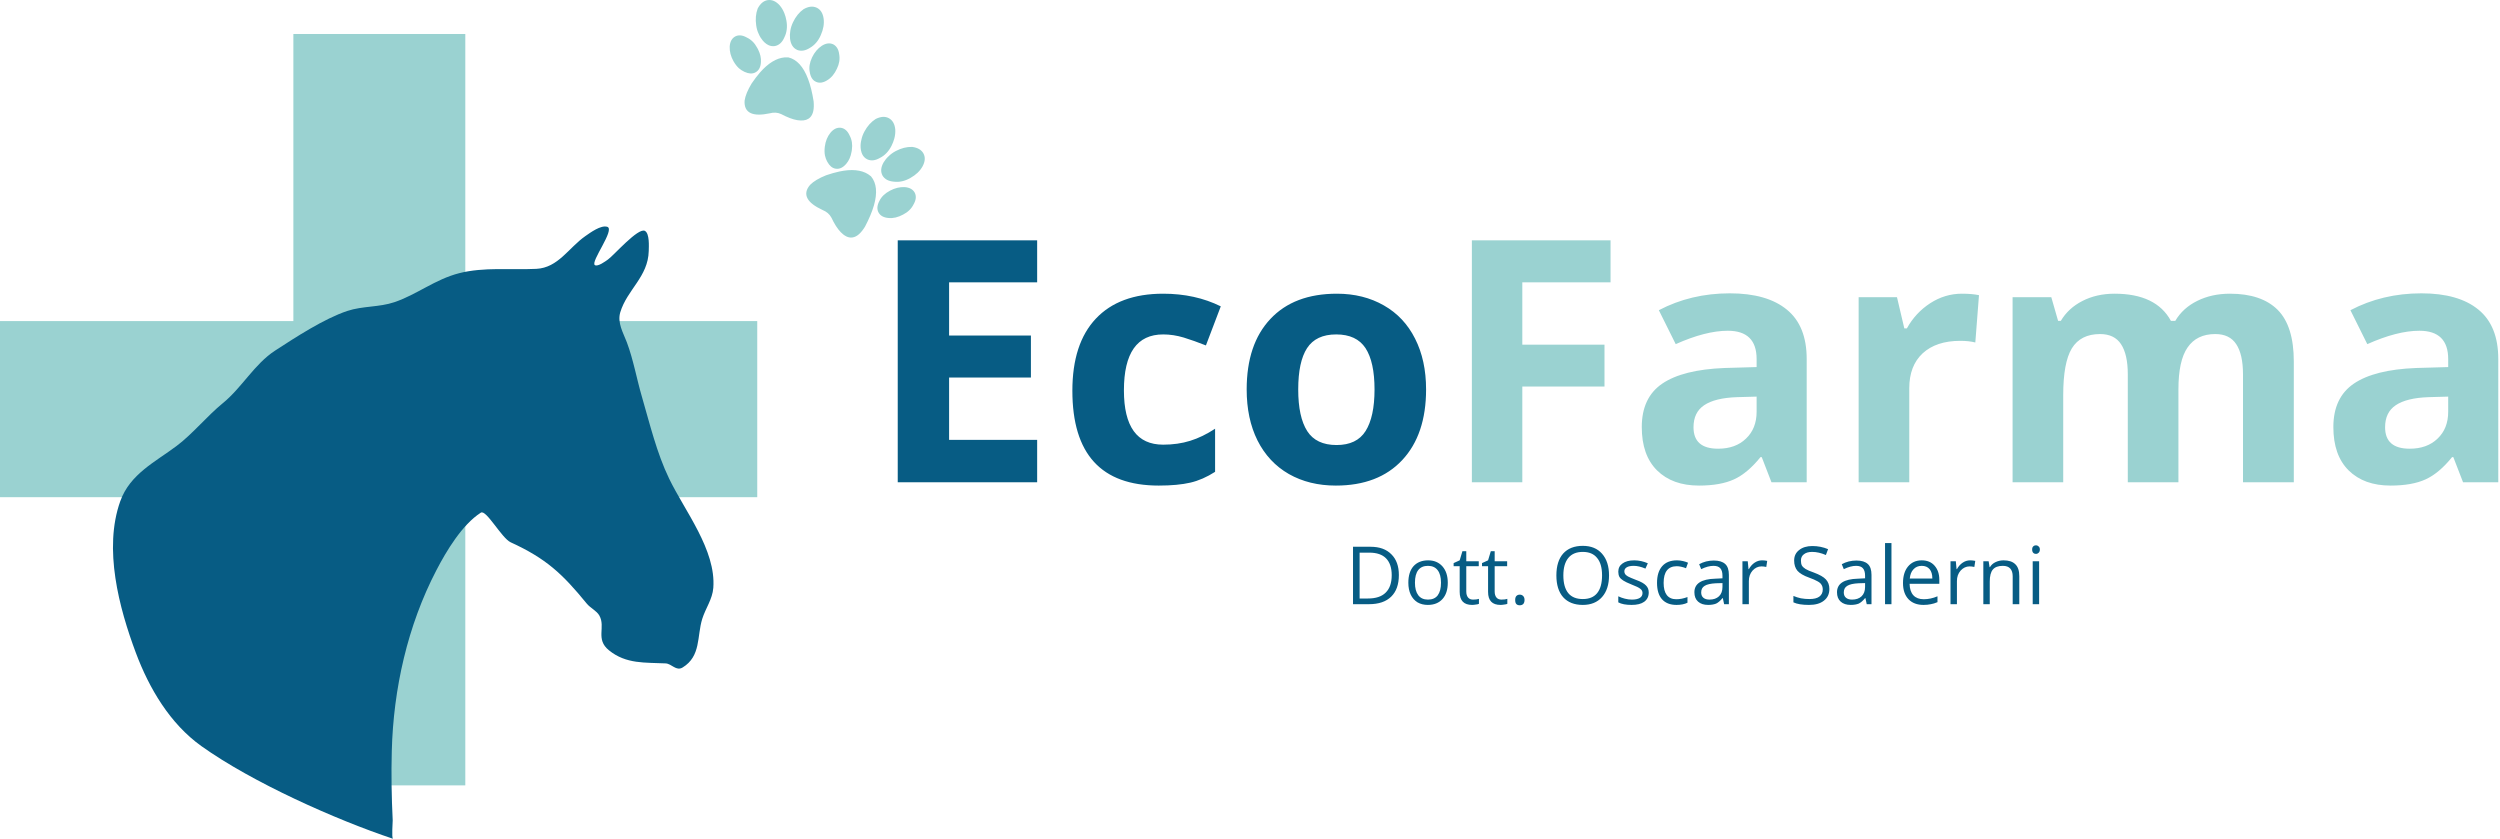
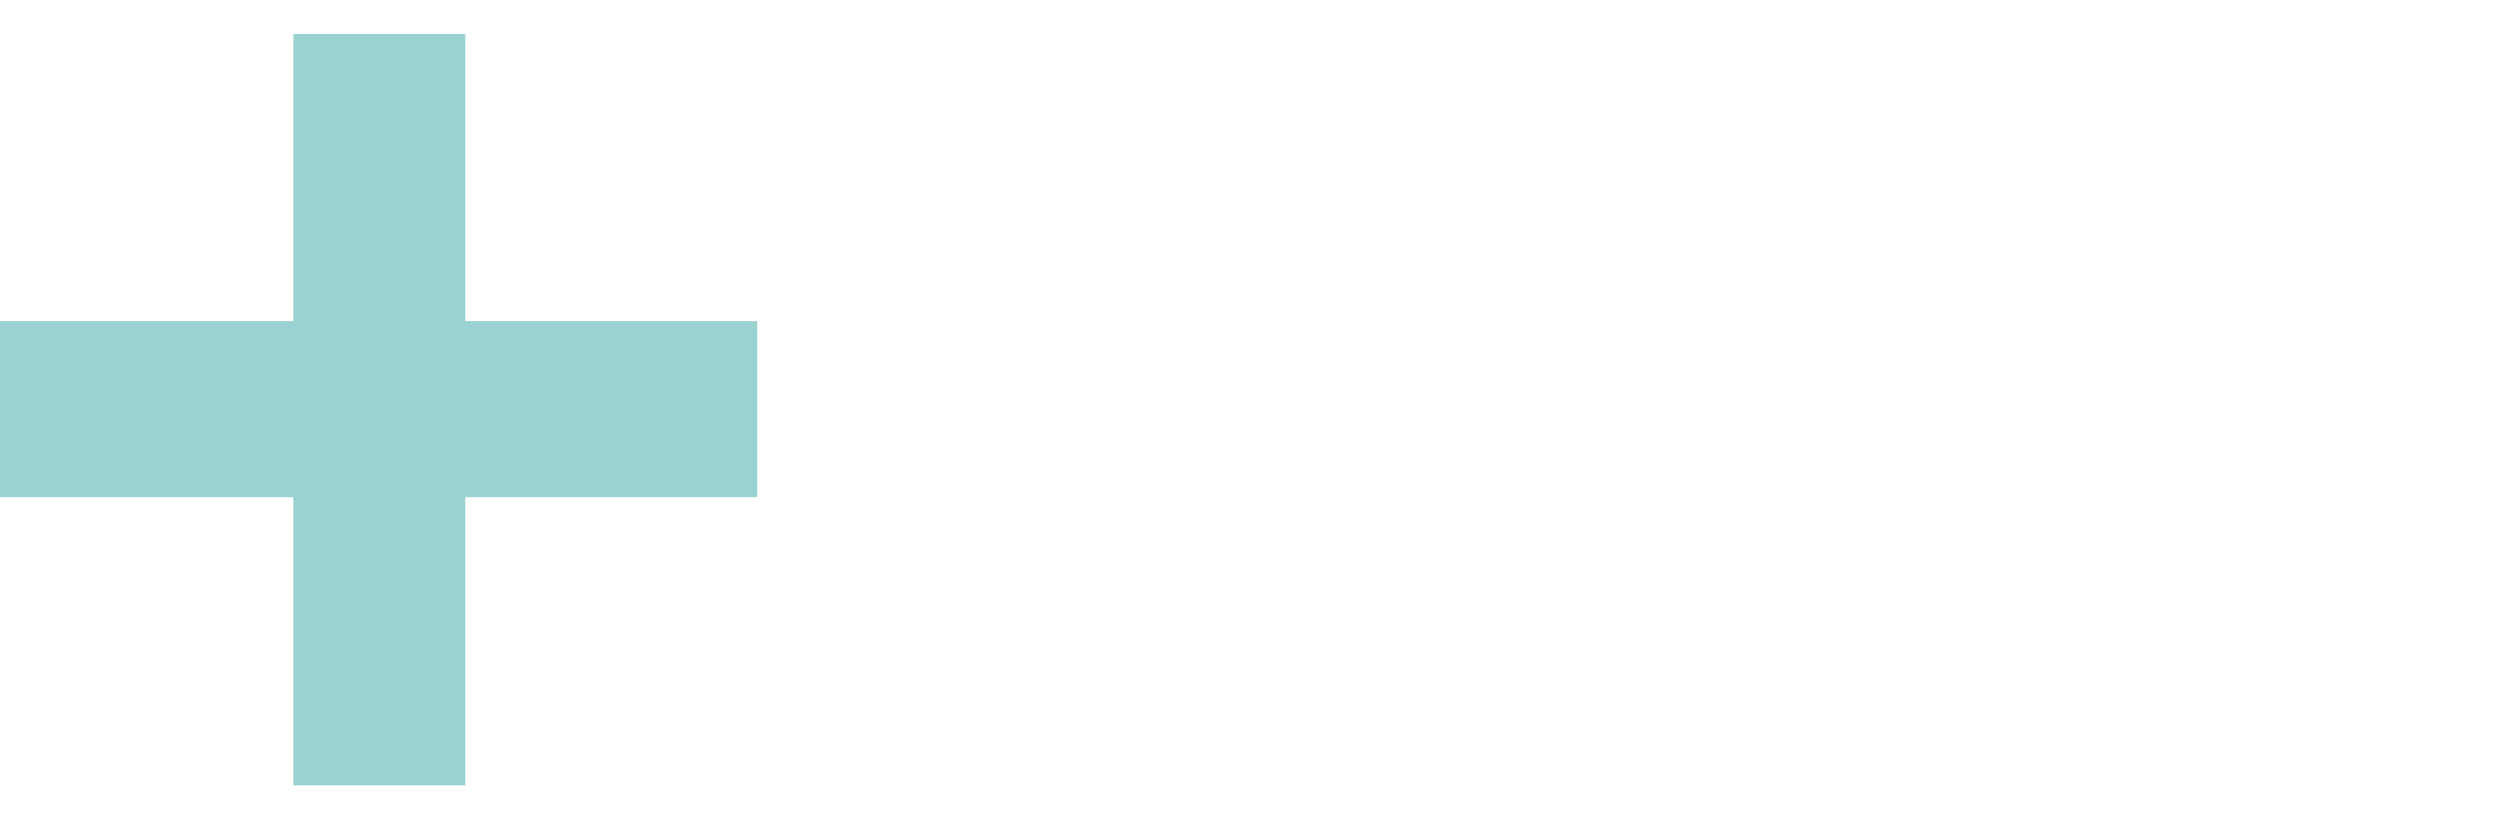
<svg xmlns="http://www.w3.org/2000/svg" width="100%" height="100%" viewBox="0 0 1183 397" version="1.1" xml:space="preserve" style="fill-rule:evenodd;clip-rule:evenodd;stroke-linejoin:round;stroke-miterlimit:2;">
  <path d="M138.824,235.269l-138.824,-0l0,-83.333l138.824,-0l-0,-135.851l81.358,-0l0,135.851l138.148,-0l0,83.333l-138.148,-0l0,136.371l-81.358,0l-0,-136.371Z" style="fill:#9ad2d1;" />
-   <path d="M185.959,396.901c-26.953,-8.984 -66.558,-26.628 -90.69,-43.859c-14.844,-10.612 -24.674,-27.3 -30.968,-44.097c-7.986,-21.332 -15.386,-49.24 -7.422,-71.68c4.601,-12.999 16.689,-18.706 26.736,-26.28c7.748,-5.838 14.215,-13.997 21.897,-20.269c9.006,-7.357 14.887,-18.446 24.653,-24.805c9.766,-6.337 23.134,-15.082 34.18,-18.771c7.248,-2.409 15.082,-1.693 22.33,-4.167c10.591,-3.581 19.184,-10.764 30.578,-13.694c11.697,-3.016 24.587,-1.475 36.523,-2.061c10.373,-0.499 15.321,-10.005 23.242,-15.517c2.257,-1.562 7.292,-5.317 10.33,-4.383c3.928,1.193 -8.095,16.645 -5.859,18.12c1.389,0.933 5.23,-1.953 6.206,-2.647c2.713,-1.888 14.28,-15.235 17.47,-13.542c2.279,1.215 1.866,7.444 1.823,9.505c-0.282,12.261 -10.265,18.316 -13.477,29.037c-1.475,4.969 1.411,9.678 3.125,14.214c3.125,8.377 4.601,17.101 7.097,25.651c3.754,12.912 7.031,26.671 12.89,38.802c7.314,15.213 22.266,33.746 20.92,51.715c-0.412,5.403 -3.689,9.678 -5.251,14.713c-2.539,8.225 -0.521,17.6 -9.267,22.96c-3.081,1.888 -5.143,-1.801 -8.073,-1.931c-9.613,-0.478 -18.641,0.412 -26.779,-6.185c-6.576,-5.295 -1.433,-10.938 -4.579,-16.493c-1.281,-2.235 -4.297,-3.581 -5.946,-5.621c-11.546,-14.149 -19.25,-21.332 -35.981,-28.993c-4.276,-1.953 -11.589,-15.668 -14.128,-14.041c-8.898,5.729 -16.319,18.164 -21.029,27.236c-13.671,26.258 -20.355,56.141 -21.115,85.59c-0.282,10.937 -0.109,21.831 0.434,32.769c0.043,0.911 -0.586,8.095 0.13,8.724Z" style="fill:#075c84;" />
-   <path d="M397.092,25.612c0.434,2.278 0.065,4.601 -1.063,6.901c-1.129,2.474 -2.67,4.318 -4.601,5.469c-1.931,1.215 -3.711,1.454 -5.295,0.737l-0.065,-0.043c-0.782,-0.347 -1.411,-0.911 -1.888,-1.671c-0.521,-0.846 -0.847,-1.823 -1.02,-3.016c-0.413,-2.062 -0.044,-4.362 1.106,-6.815c1.129,-2.387 2.691,-4.231 4.623,-5.512c1.91,-1.215 3.711,-1.454 5.382,-0.694c1.584,0.824 2.539,2.387 2.821,4.644Zm-14.735,11.719c1.107,2.886 1.996,6.467 2.647,10.612c0.326,3.602 -0.195,6.076 -1.606,7.552c-1.063,1.106 -2.604,1.606 -4.557,1.519c-1.953,-0.044 -4.34,-0.716 -7.096,-1.997c-0.456,-0.217 -0.933,-0.456 -1.411,-0.694c-0.239,-0.13 -0.434,-0.239 -0.651,-0.326c-1.671,-0.781 -3.515,-0.911 -5.469,-0.369c-3.993,0.847 -6.987,0.803 -8.962,-0.108c-2.127,-0.977 -3.104,-2.973 -2.908,-5.903c0.325,-2.3 1.454,-5.013 3.342,-8.138c1.302,-1.91 2.626,-3.646 3.949,-5.187c3.863,-4.405 7.791,-6.814 11.676,-7.139c0.542,-0.044 1.107,-0.044 1.671,-0l0.065,-0c3.971,0.933 7.118,4.362 9.31,10.178Zm-8.507,-19.011c-0.13,-1.28 -0.087,-2.539 0.13,-3.754c0.195,-1.324 0.629,-2.691 1.28,-4.037c1.259,-2.669 2.887,-4.687 4.992,-6.185l0.043,-0.021c2.257,-1.281 4.297,-1.519 6.077,-0.716l0.065,0.021c1.823,0.847 2.929,2.583 3.298,5.144c0.347,2.452 -0.108,5.099 -1.345,7.877c-1.172,2.713 -2.93,4.753 -5.187,6.033c-2.17,1.367 -4.21,1.671 -6.055,0.912l0,-0.022c-1.866,-0.846 -2.973,-2.626 -3.298,-5.252Zm-13.781,11.111c-0.13,2.301 -0.976,3.928 -2.517,4.775c-0.738,0.434 -1.562,0.607 -2.474,0.564c-0.868,-0.065 -1.758,-0.304 -2.691,-0.738c-0.108,-0.043 -0.217,-0.109 -0.347,-0.152l-0,-0.022c-0.825,-0.369 -1.628,-0.911 -2.409,-1.584c-0.911,-0.846 -1.758,-1.931 -2.517,-3.255c-1.302,-2.3 -1.91,-4.644 -1.823,-6.945c0.13,-2.278 0.998,-3.906 2.561,-4.796c1.584,-0.846 3.385,-0.694 5.382,0.391l0.065,0.044c2.083,0.954 3.754,2.582 4.948,4.817c0.065,0.109 0.108,0.196 0.173,0.304c0.109,0.174 0.195,0.347 0.282,0.521c1.064,2.127 1.519,4.101 1.367,6.076Zm-2.235,-17.426c-0.434,-2.886 -0.195,-5.556 0.695,-7.943l0.021,-0.021l0,-0.022c1.194,-2.3 2.778,-3.624 4.666,-3.95c2.018,-0.325 3.928,0.499 5.686,2.409c0.933,1.085 1.671,2.3 2.257,3.776c0.434,1.085 0.759,2.257 0.976,3.516c0.521,2.929 0.196,5.599 -0.976,7.921c-0.998,2.344 -2.518,3.732 -4.492,4.101c-1.042,0.152 -2.062,0.022 -3.017,-0.434c-0.629,-0.282 -1.259,-0.716 -1.844,-1.258c-0.239,-0.217 -0.456,-0.434 -0.673,-0.695l-0.13,-0.13c-0.825,-0.977 -1.498,-2.04 -1.975,-3.212c-0.586,-1.172 -0.977,-2.495 -1.194,-4.058Zm75.044,79.21c0.781,1.606 0.607,3.429 -0.543,5.425c-0.998,2.062 -2.669,3.711 -4.97,4.883c-2.387,1.302 -4.73,1.867 -6.944,1.628c-2.279,-0.195 -3.863,-1.063 -4.687,-2.604l-0.044,-0.044c-0.391,-0.759 -0.564,-1.606 -0.499,-2.474c0.087,-0.998 0.412,-1.974 0.977,-3.016c0.911,-1.91 2.604,-3.537 4.991,-4.796c2.322,-1.237 4.666,-1.801 6.988,-1.671c2.257,0.173 3.863,1.063 4.731,2.669Zm-32.311,20.693c-0.548,-0.257 -1.099,-0.609 -1.652,-1.053c-1.519,-1.215 -3.038,-3.19 -4.471,-5.838c-0.238,-0.456 -0.477,-0.933 -0.716,-1.432c-0.108,-0.217 -0.217,-0.434 -0.325,-0.629c-0.868,-1.628 -2.279,-2.822 -4.167,-3.581c-3.689,-1.715 -6.076,-3.537 -7.096,-5.447c-1.129,-2.062 -0.716,-4.254 1.215,-6.467c1.628,-1.65 4.145,-3.147 7.53,-4.514c2.192,-0.76 4.297,-1.346 6.272,-1.78c5.751,-1.237 10.33,-0.803 13.629,1.259c0.477,0.304 0.911,0.629 1.345,0.998l0.043,0.044c2.626,3.125 3.082,7.747 1.368,13.737c-0.868,2.973 -2.279,6.358 -4.232,10.069c-1.91,3.082 -3.798,4.753 -5.838,5.078c-0.846,0.147 -1.7,0.045 -2.56,-0.295l-0.345,-0.149Zm17.033,-28.853c-0.977,-1.801 -0.803,-3.884 0.499,-6.185c0.673,-1.106 1.454,-2.083 2.365,-2.907c0.955,-0.955 2.105,-1.802 3.429,-2.496c2.604,-1.367 5.143,-2.018 7.726,-1.953l0.043,-0c2.561,0.347 4.341,1.367 5.295,3.081l0.022,0.044c0.955,1.758 0.803,3.819 -0.434,6.098c-1.193,2.17 -3.125,4.015 -5.772,5.49c-2.583,1.476 -5.209,2.062 -7.791,1.736c-2.561,-0.195 -4.362,-1.171 -5.382,-2.886l-0,-0.022Zm-26.281,-6.792c-0.412,-0.803 -0.737,-1.715 -0.954,-2.713c-0.239,-1.215 -0.261,-2.604 -0.066,-4.123c0.326,-2.626 1.237,-4.861 2.691,-6.641c1.476,-1.758 3.125,-2.539 4.927,-2.322c1.757,0.282 3.125,1.476 4.08,3.559l0.021,0.044c1.107,2.04 1.454,4.318 1.085,6.836c-0.021,0.108 -0.043,0.238 -0.043,0.347c-0.044,0.195 -0.065,0.39 -0.109,0.586c-0.412,2.344 -1.237,4.188 -2.517,5.686c-1.497,1.757 -3.147,2.56 -4.883,2.322c-0.846,-0.109 -1.627,-0.456 -2.322,-1.042c-0.651,-0.564 -1.237,-1.302 -1.714,-2.192c-0.065,-0.108 -0.13,-0.217 -0.174,-0.347l-0.022,-0Zm15.929,-6.337c-0.087,-1.259 0.022,-2.517 0.347,-3.733c0.239,-1.28 0.717,-2.604 1.454,-3.971c1.389,-2.582 3.191,-4.579 5.317,-5.924l0.022,-0.022l0.022,-0c2.343,-1.15 4.405,-1.281 6.12,-0.391c1.801,0.955 2.842,2.756 3.103,5.339c0.087,1.41 -0.044,2.843 -0.456,4.362c-0.304,1.128 -0.759,2.278 -1.324,3.429c-1.345,2.647 -3.19,4.579 -5.512,5.729c-2.213,1.28 -4.253,1.497 -6.055,0.607c-0.933,-0.499 -1.671,-1.215 -2.17,-2.148c-0.325,-0.608 -0.564,-1.324 -0.716,-2.105c-0.065,-0.326 -0.087,-0.629 -0.13,-0.955l-0.022,-0.217Z" style="fill:#9ad2d1;" />
-   <path d="M490.78,228.213l-65.972,-0l-0,-114.497l65.972,0l0,19.879l-41.667,-0l0,25.173l38.716,0l-0,19.879l-38.716,-0l0,29.514l41.667,-0l0,20.052Zm57.551,1.562c-27.257,0 -40.885,-14.952 -40.885,-44.878c-0,-14.866 3.689,-26.237 11.111,-34.115c7.4,-7.856 18.012,-11.805 31.858,-11.805c10.112,-0 19.205,1.996 27.257,5.989l-7.032,18.49c-3.776,-1.498 -7.27,-2.735 -10.503,-3.733c-3.255,-0.976 -6.489,-1.475 -9.722,-1.475c-12.392,-0 -18.577,8.832 -18.577,26.475c0,17.144 6.185,25.695 18.577,25.695c4.622,-0 8.875,-0.608 12.76,-1.823c3.928,-1.216 7.856,-3.125 11.806,-5.729l-0,20.399c-3.885,2.496 -7.791,4.21 -11.719,5.121c-3.95,0.912 -8.919,1.389 -14.931,1.389Zm126.49,-45.486c0,14.236 -3.776,25.391 -11.284,33.42c-7.531,8.052 -18.012,12.066 -31.424,12.066c-8.398,0 -15.798,-1.823 -22.222,-5.468c-6.424,-3.69 -11.372,-8.985 -14.844,-15.886c-3.429,-6.879 -5.121,-14.93 -5.121,-24.132c-0,-14.279 3.732,-25.39 11.198,-33.333c7.465,-7.986 17.968,-11.979 31.51,-11.979c8.377,-0 15.799,1.866 22.222,5.555c6.424,3.646 11.328,8.898 14.757,15.712c3.472,6.836 5.208,14.844 5.208,24.045Zm-60.503,0c0,8.681 1.411,15.256 4.253,19.705c2.822,4.405 7.466,6.597 13.889,6.597c6.359,0 10.938,-2.192 13.716,-6.597c2.821,-4.449 4.253,-11.024 4.253,-19.705c0,-8.68 -1.432,-15.191 -4.253,-19.531c-2.843,-4.34 -7.466,-6.51 -13.889,-6.51c-6.38,-0 -10.981,2.17 -13.802,6.51c-2.778,4.297 -4.167,10.807 -4.167,19.531Z" style="fill:#075c84;" />
-   <path d="M720.359,228.213l-23.871,-0l-0,-114.497l65.625,0l-0,19.879l-41.754,-0l0,29.514l38.889,-0l0,19.791l-38.889,0l0,45.313Zm117.902,-0l-4.6,-11.893l-0.608,0c-4.058,5.035 -8.225,8.551 -12.5,10.504c-4.232,1.953 -9.766,2.951 -16.58,2.951c-8.398,0 -15.017,-2.387 -19.878,-7.205c-4.818,-4.796 -7.205,-11.631 -7.205,-20.486c-0,-9.31 3.233,-16.167 9.722,-20.573c6.467,-4.383 16.276,-6.857 29.427,-7.378l15.191,-0.434l0,-3.82c0,-8.897 -4.557,-13.368 -13.628,-13.368c-7.01,0 -15.235,2.127 -24.653,6.337l-7.986,-16.059c10.113,-5.317 21.311,-7.986 33.594,-7.986c11.74,0 20.746,2.583 26.996,7.726c6.25,5.1 9.375,12.89 9.375,23.35l0,58.334l-16.667,-0Zm-7.031,-40.538l-9.288,0.26c-6.944,0.239 -12.131,1.519 -15.538,3.819c-3.364,2.257 -5.035,5.73 -5.035,10.417c0,6.771 3.863,10.156 11.632,10.156c5.49,0 9.896,-1.584 13.194,-4.774c3.342,-3.168 5.035,-7.4 5.035,-12.674l0,-7.204Zm97.153,-48.698c3.233,-0 5.924,0.238 8.073,0.694l-1.736,22.396c-1.975,-0.521 -4.341,-0.781 -7.118,-0.781c-7.596,-0 -13.52,1.975 -17.796,5.903c-4.231,3.949 -6.336,9.44 -6.336,16.493l-0,44.531l-23.959,-0l0,-87.587l18.143,0l3.472,14.757l1.215,-0c2.713,-4.905 6.38,-8.876 11.025,-11.892c4.622,-2.995 9.635,-4.514 15.017,-4.514Zm102.446,89.236l-23.958,-0l-0,-51.129c-0,-6.293 -1.085,-11.046 -3.212,-14.236c-2.083,-3.168 -5.382,-4.774 -9.896,-4.774c-6.141,-0 -10.59,2.257 -13.368,6.771c-2.734,4.514 -4.08,11.892 -4.08,22.135l0,41.233l-23.958,-0l-0,-87.587l18.316,0l3.212,11.198l1.302,-0c2.365,-3.993 5.751,-7.118 10.156,-9.375c4.449,-2.3 9.549,-3.472 15.278,-3.472c13.129,-0 22.005,4.297 26.649,12.847l2.083,-0c2.366,-4.037 5.838,-7.205 10.417,-9.462c4.557,-2.257 9.722,-3.385 15.451,-3.385c9.94,-0 17.47,2.56 22.57,7.639c5.078,5.099 7.639,13.259 7.639,24.479l-0,57.118l-24.045,-0l-0,-51.129c-0,-6.293 -1.085,-11.046 -3.212,-14.236c-2.084,-3.168 -5.382,-4.774 -9.896,-4.774c-5.859,-0 -10.221,2.127 -13.108,6.337c-2.908,4.166 -4.34,10.807 -4.34,19.878l0,43.924Zm134.689,-0l-4.601,-11.893l-0.608,0c-4.058,5.035 -8.224,8.551 -12.5,10.504c-4.231,1.953 -9.765,2.951 -16.58,2.951c-8.398,0 -15.017,-2.387 -19.878,-7.205c-4.818,-4.796 -7.205,-11.631 -7.205,-20.486c0,-9.31 3.234,-16.167 9.722,-20.573c6.467,-4.383 16.276,-6.857 29.427,-7.378l15.191,-0.434l0,-3.82c0,-8.897 -4.557,-13.368 -13.628,-13.368c-7.01,0 -15.234,2.127 -24.653,6.337l-7.986,-16.059c10.113,-5.317 21.311,-7.986 33.594,-7.986c11.74,0 20.746,2.583 26.996,7.726c6.25,5.1 9.375,12.89 9.375,23.35l0,58.334l-16.666,-0Zm-7.032,-40.538l-9.288,0.26c-6.944,0.239 -12.131,1.519 -15.538,3.819c-3.364,2.257 -5.035,5.73 -5.035,10.417c0,6.771 3.863,10.156 11.632,10.156c5.491,0 9.896,-1.584 13.195,-4.774c3.342,-3.168 5.034,-7.4 5.034,-12.674l0,-7.204Z" style="fill:#9ad2d1;" />
-   <path d="M661.945,272.1c0,4.47 -1.215,7.877 -3.646,10.243c-2.43,2.387 -5.946,3.559 -10.503,3.559l-7.552,-0l-0,-27.17l8.333,-0c4.21,-0 7.487,1.193 9.809,3.559c2.366,2.322 3.559,5.599 3.559,9.809Zm-3.385,0.087c-0,-3.516 -0.912,-6.185 -2.691,-7.986c-1.736,-1.78 -4.384,-2.691 -7.9,-2.691l-4.6,-0l-0,21.701l3.906,-0c3.754,-0 6.554,-0.911 8.42,-2.778c1.91,-1.844 2.865,-4.6 2.865,-8.246Zm26.531,3.559c-0,3.298 -0.846,5.881 -2.517,7.725c-1.693,1.867 -3.994,2.778 -6.945,2.778c-1.801,0 -3.429,-0.39 -4.861,-1.215c-1.389,-0.868 -2.474,-2.083 -3.212,-3.646c-0.759,-1.606 -1.128,-3.494 -1.128,-5.642c-0,-3.342 0.803,-5.946 2.43,-7.813c1.671,-1.844 3.993,-2.778 6.945,-2.778c2.821,0 5.078,0.955 6.771,2.865c1.671,1.91 2.517,4.492 2.517,7.726Zm-15.538,-0c-0,2.56 0.521,4.514 1.562,5.902c1.042,1.389 2.561,2.084 4.601,2.084c2.018,-0 3.559,-0.651 4.601,-1.997c1.041,-1.389 1.562,-3.385 1.562,-5.989c0,-2.604 -0.521,-4.558 -1.562,-5.903c-1.042,-1.389 -2.583,-2.083 -4.601,-2.083c-2.04,-0 -3.559,0.672 -4.601,1.996c-1.041,1.346 -1.562,3.342 -1.562,5.99Zm27.502,7.986c0.565,-0 1.086,-0.022 1.563,-0.087c0.521,-0.108 0.911,-0.195 1.215,-0.26l0,2.343c-0.304,0.174 -0.781,0.282 -1.475,0.348c-0.652,0.108 -1.216,0.173 -1.737,0.173c-3.949,0 -5.902,-2.04 -5.902,-6.163l-0,-12.153l-2.865,0l0,-1.475l2.865,-1.303l1.302,-4.34l1.823,0l-0,4.774l5.902,0l0,2.344l-5.902,0l-0,11.979c-0,1.216 0.282,2.171 0.868,2.865c0.564,0.651 1.345,0.955 2.343,0.955Zm13.437,-0c0.564,-0 1.085,-0.022 1.562,-0.087c0.521,-0.108 0.912,-0.195 1.216,-0.26l-0,2.343c-0.304,0.174 -0.782,0.282 -1.476,0.348c-0.651,0.108 -1.215,0.173 -1.736,0.173c-3.95,0 -5.903,-2.04 -5.903,-6.163l0,-12.153l-2.864,0l-0,-1.475l2.864,-1.303l1.302,-4.34l1.823,0l0,4.774l5.903,0l-0,2.344l-5.903,0l0,11.979c0,1.216 0.282,2.171 0.868,2.865c0.564,0.651 1.346,0.955 2.344,0.955Zm6.492,0.173c-0,-0.803 0.174,-1.41 0.521,-1.822c0.39,-0.456 0.955,-0.695 1.649,-0.695c0.695,0 1.237,0.239 1.649,0.695c0.391,0.412 0.608,1.019 0.608,1.822c0,0.825 -0.217,1.454 -0.608,1.91c-0.412,0.391 -0.954,0.608 -1.649,0.608c-0.651,-0 -1.172,-0.174 -1.562,-0.521c-0.413,-0.391 -0.608,-1.063 -0.608,-1.997Zm44.408,-11.632c-0,4.341 -1.107,7.77 -3.299,10.244c-2.213,2.495 -5.252,3.732 -9.115,3.732c-3.993,0 -7.096,-1.215 -9.288,-3.646c-2.148,-2.43 -3.212,-5.859 -3.212,-10.33c0,-4.448 1.064,-7.899 3.212,-10.329c2.192,-2.431 5.295,-3.646 9.288,-3.646c3.928,-0 6.967,1.258 9.115,3.732c2.192,2.496 3.299,5.903 3.299,10.243Zm-21.615,0c0,3.711 0.781,6.511 2.344,8.421c1.562,1.866 3.841,2.777 6.857,2.777c2.995,0 5.252,-0.911 6.771,-2.777c1.563,-1.91 2.344,-4.71 2.344,-8.421c0,-3.645 -0.781,-6.38 -2.344,-8.246c-1.519,-1.91 -3.776,-2.865 -6.771,-2.865c-3.016,0 -5.295,0.955 -6.857,2.865c-1.563,1.91 -2.344,4.666 -2.344,8.246Zm40.406,8.073c-0,1.91 -0.738,3.386 -2.17,4.427c-1.389,0.999 -3.364,1.476 -5.903,1.476c-2.734,0 -4.839,-0.39 -6.337,-1.215l0,-2.865c0.977,0.478 2.019,0.847 3.125,1.129c1.15,0.304 2.257,0.434 3.299,0.434c1.606,-0 2.864,-0.261 3.733,-0.781c0.868,-0.521 1.302,-1.303 1.302,-2.344c-0,-0.803 -0.348,-1.476 -1.042,-1.997c-0.695,-0.564 -2.062,-1.237 -4.08,-1.996c-1.866,-0.738 -3.19,-1.389 -3.993,-1.91c-0.825,-0.521 -1.432,-1.085 -1.823,-1.736c-0.347,-0.695 -0.521,-1.497 -0.521,-2.431c0,-1.671 0.651,-2.973 1.997,-3.906c1.324,-0.976 3.168,-1.476 5.555,-1.476c2.192,0 4.341,0.478 6.424,1.389l-1.129,2.518c-2.039,-0.868 -3.884,-1.302 -5.555,-1.302c-1.454,-0 -2.561,0.238 -3.299,0.694c-0.759,0.477 -1.128,1.107 -1.128,1.91c-0,0.521 0.13,0.998 0.434,1.389c0.282,0.347 0.716,0.694 1.302,1.041c0.629,0.348 1.845,0.868 3.646,1.563c2.43,0.868 4.036,1.779 4.861,2.691c0.868,0.868 1.302,1.975 1.302,3.298Zm13.122,5.903c-2.951,0 -5.252,-0.89 -6.857,-2.691c-1.563,-1.779 -2.344,-4.362 -2.344,-7.725c-0,-3.408 0.803,-6.033 2.43,-7.9c1.606,-1.844 3.95,-2.778 7.032,-2.778c0.976,0 1.931,0.131 2.864,0.348c0.977,0.238 1.758,0.499 2.344,0.781l-0.955,2.604c-0.694,-0.282 -1.454,-0.521 -2.257,-0.694c-0.759,-0.174 -1.454,-0.261 -2.083,-0.261c-4.167,0 -6.25,2.648 -6.25,7.9c-0,2.495 0.477,4.405 1.475,5.729c1.042,1.345 2.54,1.996 4.514,1.996c1.736,0 3.494,-0.347 5.296,-1.041l-0,2.691c-1.389,0.694 -3.125,1.041 -5.209,1.041Zm22.547,-0.347l-0.608,-2.865l-0.173,0c-1.042,1.281 -2.062,2.149 -3.038,2.605c-0.999,0.39 -2.236,0.607 -3.733,0.607c-2.04,0 -3.624,-0.521 -4.774,-1.562c-1.172,-1.042 -1.737,-2.518 -1.737,-4.427c0,-4.102 3.299,-6.25 9.896,-6.424l3.386,-0.174l-0,-1.215c-0,-1.606 -0.347,-2.799 -1.042,-3.559c-0.651,-0.738 -1.714,-1.128 -3.212,-1.128c-1.736,-0 -3.689,0.52 -5.816,1.562l-0.955,-2.344c1.042,-0.564 2.127,-0.998 3.299,-1.302c1.215,-0.282 2.431,-0.434 3.646,-0.434c2.43,0 4.21,0.564 5.382,1.65c1.15,1.041 1.736,2.756 1.736,5.121l-0,13.889l-2.257,-0Zm-6.944,-2.17c1.909,-0 3.407,-0.521 4.513,-1.563c1.086,-1.041 1.65,-2.517 1.65,-4.427l-0,-1.823l-3.125,0.087c-2.431,0.13 -4.21,0.521 -5.295,1.215c-1.107,0.651 -1.65,1.693 -1.65,3.125c0,1.107 0.348,1.954 1.042,2.518c0.694,0.586 1.649,0.868 2.865,0.868Zm24.9,-18.577c0.868,0 1.671,0.087 2.43,0.261l-0.434,2.864c-0.868,-0.173 -1.627,-0.26 -2.257,-0.26c-1.627,0 -3.038,0.673 -4.253,1.997c-1.172,1.345 -1.736,2.994 -1.736,4.947l-0,10.938l-3.038,-0l-0,-20.313l2.517,0l0.347,3.733l0.174,0c0.738,-1.324 1.649,-2.344 2.691,-3.038c1.085,-0.738 2.278,-1.129 3.559,-1.129Zm31.847,13.542c-0,2.387 -0.868,4.232 -2.604,5.556c-1.693,1.345 -4.037,1.996 -7.032,1.996c-3.19,0 -5.642,-0.39 -7.378,-1.215l-0,-3.038c1.085,0.477 2.279,0.846 3.559,1.128c1.324,0.239 2.647,0.347 3.993,0.347c2.083,0 3.646,-0.369 4.687,-1.128c1.086,-0.803 1.65,-1.931 1.65,-3.385c-0,-0.912 -0.217,-1.671 -0.608,-2.257c-0.347,-0.63 -0.998,-1.172 -1.91,-1.65c-0.868,-0.521 -2.213,-1.085 -3.993,-1.736c-2.56,-0.911 -4.383,-1.996 -5.468,-3.212c-1.042,-1.258 -1.563,-2.886 -1.563,-4.861c0,-2.083 0.781,-3.732 2.344,-4.948c1.562,-1.258 3.646,-1.909 6.25,-1.909c2.647,-0 5.143,0.499 7.465,1.475l-1.042,2.778c-2.256,-0.976 -4.427,-1.476 -6.51,-1.476c-1.693,0 -2.995,0.391 -3.906,1.129c-0.933,0.694 -1.389,1.693 -1.389,2.951c-0,0.933 0.13,1.715 0.434,2.344c0.347,0.586 0.911,1.128 1.736,1.649c0.868,0.521 2.127,1.085 3.819,1.65c2.822,1.041 4.775,2.148 5.816,3.298c1.086,1.172 1.65,2.669 1.65,4.514Zm17.677,7.205l-0.608,-2.865l-0.173,0c-1.042,1.281 -2.062,2.149 -3.039,2.605c-0.998,0.39 -2.235,0.607 -3.732,0.607c-2.04,0 -3.624,-0.521 -4.775,-1.562c-1.172,-1.042 -1.736,-2.518 -1.736,-4.427c0,-4.102 3.299,-6.25 9.896,-6.424l3.386,-0.174l-0,-1.215c-0,-1.606 -0.348,-2.799 -1.042,-3.559c-0.651,-0.738 -1.715,-1.128 -3.212,-1.128c-1.736,-0 -3.689,0.52 -5.816,1.562l-0.955,-2.344c1.042,-0.564 2.127,-0.998 3.299,-1.302c1.215,-0.282 2.43,-0.434 3.646,-0.434c2.43,0 4.21,0.564 5.382,1.65c1.15,1.041 1.736,2.756 1.736,5.121l-0,13.889l-2.257,-0Zm-6.945,-2.17c1.91,-0 3.407,-0.521 4.514,-1.563c1.085,-1.041 1.65,-2.517 1.65,-4.427l-0,-1.823l-3.125,0.087c-2.431,0.13 -4.211,0.521 -5.296,1.215c-1.106,0.651 -1.649,1.693 -1.649,3.125c0,1.107 0.347,1.954 1.042,2.518c0.694,0.586 1.649,0.868 2.864,0.868Zm18.651,2.17l-3.039,-0l0,-28.906l3.039,-0l-0,28.906Zm15.182,0.347c-3.017,0 -5.382,-0.89 -7.118,-2.691c-1.736,-1.844 -2.604,-4.383 -2.604,-7.639c-0,-3.298 0.781,-5.902 2.343,-7.812c1.606,-1.953 3.776,-2.952 6.511,-2.952c2.604,0 4.622,0.847 6.076,2.518c1.497,1.693 2.257,3.906 2.257,6.684l0,1.91l-14.062,-0c0.043,2.387 0.651,4.21 1.822,5.468c1.151,1.216 2.778,1.823 4.862,1.823c2.191,0 4.362,-0.456 6.51,-1.389l-0,2.778c-1.107,0.478 -2.148,0.781 -3.125,0.955c-0.998,0.217 -2.148,0.347 -3.472,0.347Zm-0.868,-18.489c-1.628,-0 -2.93,0.564 -3.907,1.649c-0.998,1.042 -1.562,2.496 -1.736,4.34l10.677,0c0,-1.91 -0.434,-3.385 -1.302,-4.427c-0.868,-1.042 -2.126,-1.562 -3.732,-1.562Zm22.916,-2.605c0.868,0 1.671,0.087 2.43,0.261l-0.434,2.864c-0.868,-0.173 -1.627,-0.26 -2.257,-0.26c-1.627,0 -3.038,0.673 -4.253,1.997c-1.172,1.345 -1.736,2.994 -1.736,4.947l-0,10.938l-3.039,-0l0,-20.313l2.518,0l0.347,3.733l0.174,0c0.737,-1.324 1.649,-2.344 2.691,-3.038c1.085,-0.738 2.278,-1.129 3.559,-1.129Zm20.137,20.747l-0,-13.194c-0,-1.606 -0.391,-2.822 -1.129,-3.646c-0.759,-0.868 -1.953,-1.302 -3.559,-1.302c-2.148,-0 -3.711,0.586 -4.687,1.736c-0.998,1.172 -1.476,3.081 -1.476,5.729l0,10.677l-3.038,-0l-0,-20.313l2.517,0l0.434,2.778l0.174,0c0.629,-1.041 1.497,-1.823 2.604,-2.344c1.15,-0.564 2.431,-0.868 3.82,-0.868c2.474,0 4.34,0.608 5.555,1.823c1.259,1.172 1.91,3.039 1.91,5.643l-0,13.281l-3.125,-0Zm12.51,-0l-3.039,-0l0,-20.313l3.039,0l-0,20.313Zm-3.299,-25.868c0,-0.695 0.174,-1.172 0.521,-1.476c0.347,-0.347 0.781,-0.521 1.302,-0.521c0.456,0 0.868,0.174 1.215,0.521c0.391,0.304 0.608,0.781 0.608,1.476c-0,0.694 -0.217,1.215 -0.608,1.562c-0.347,0.348 -0.759,0.521 -1.215,0.521c-0.521,0 -0.955,-0.173 -1.302,-0.521c-0.347,-0.347 -0.521,-0.868 -0.521,-1.562Z" style="fill:#075c84;" />
</svg>